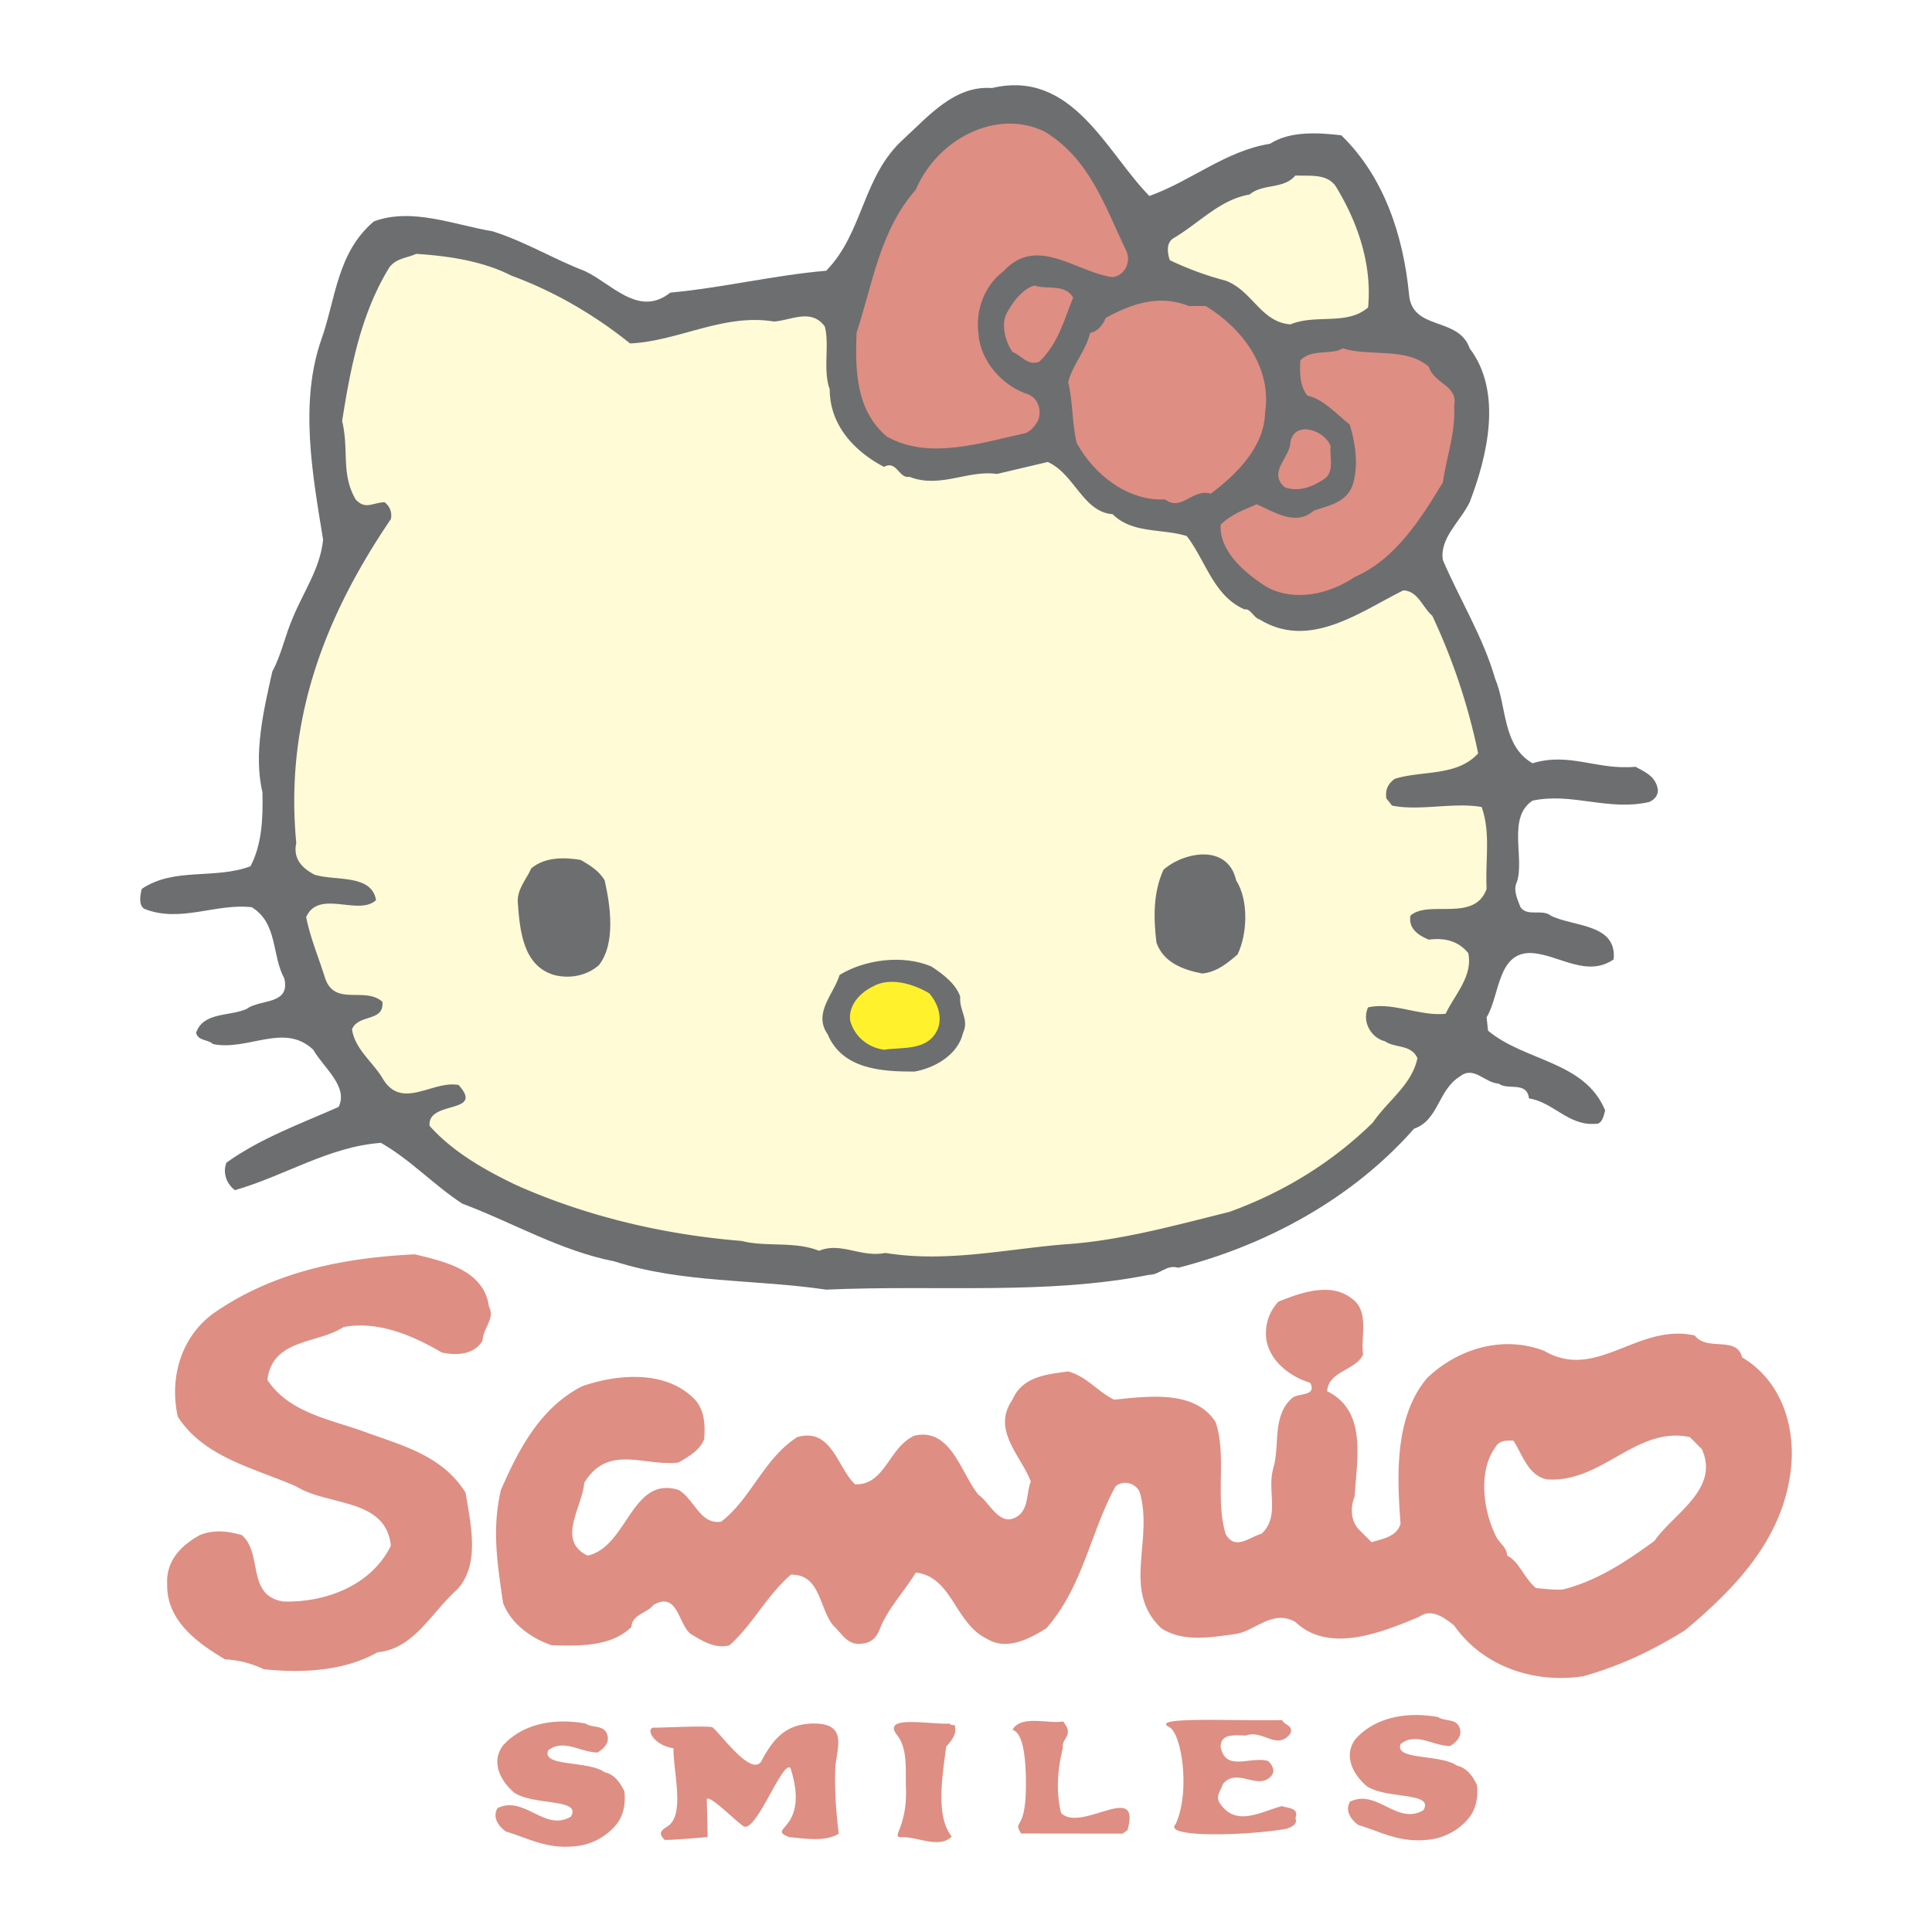
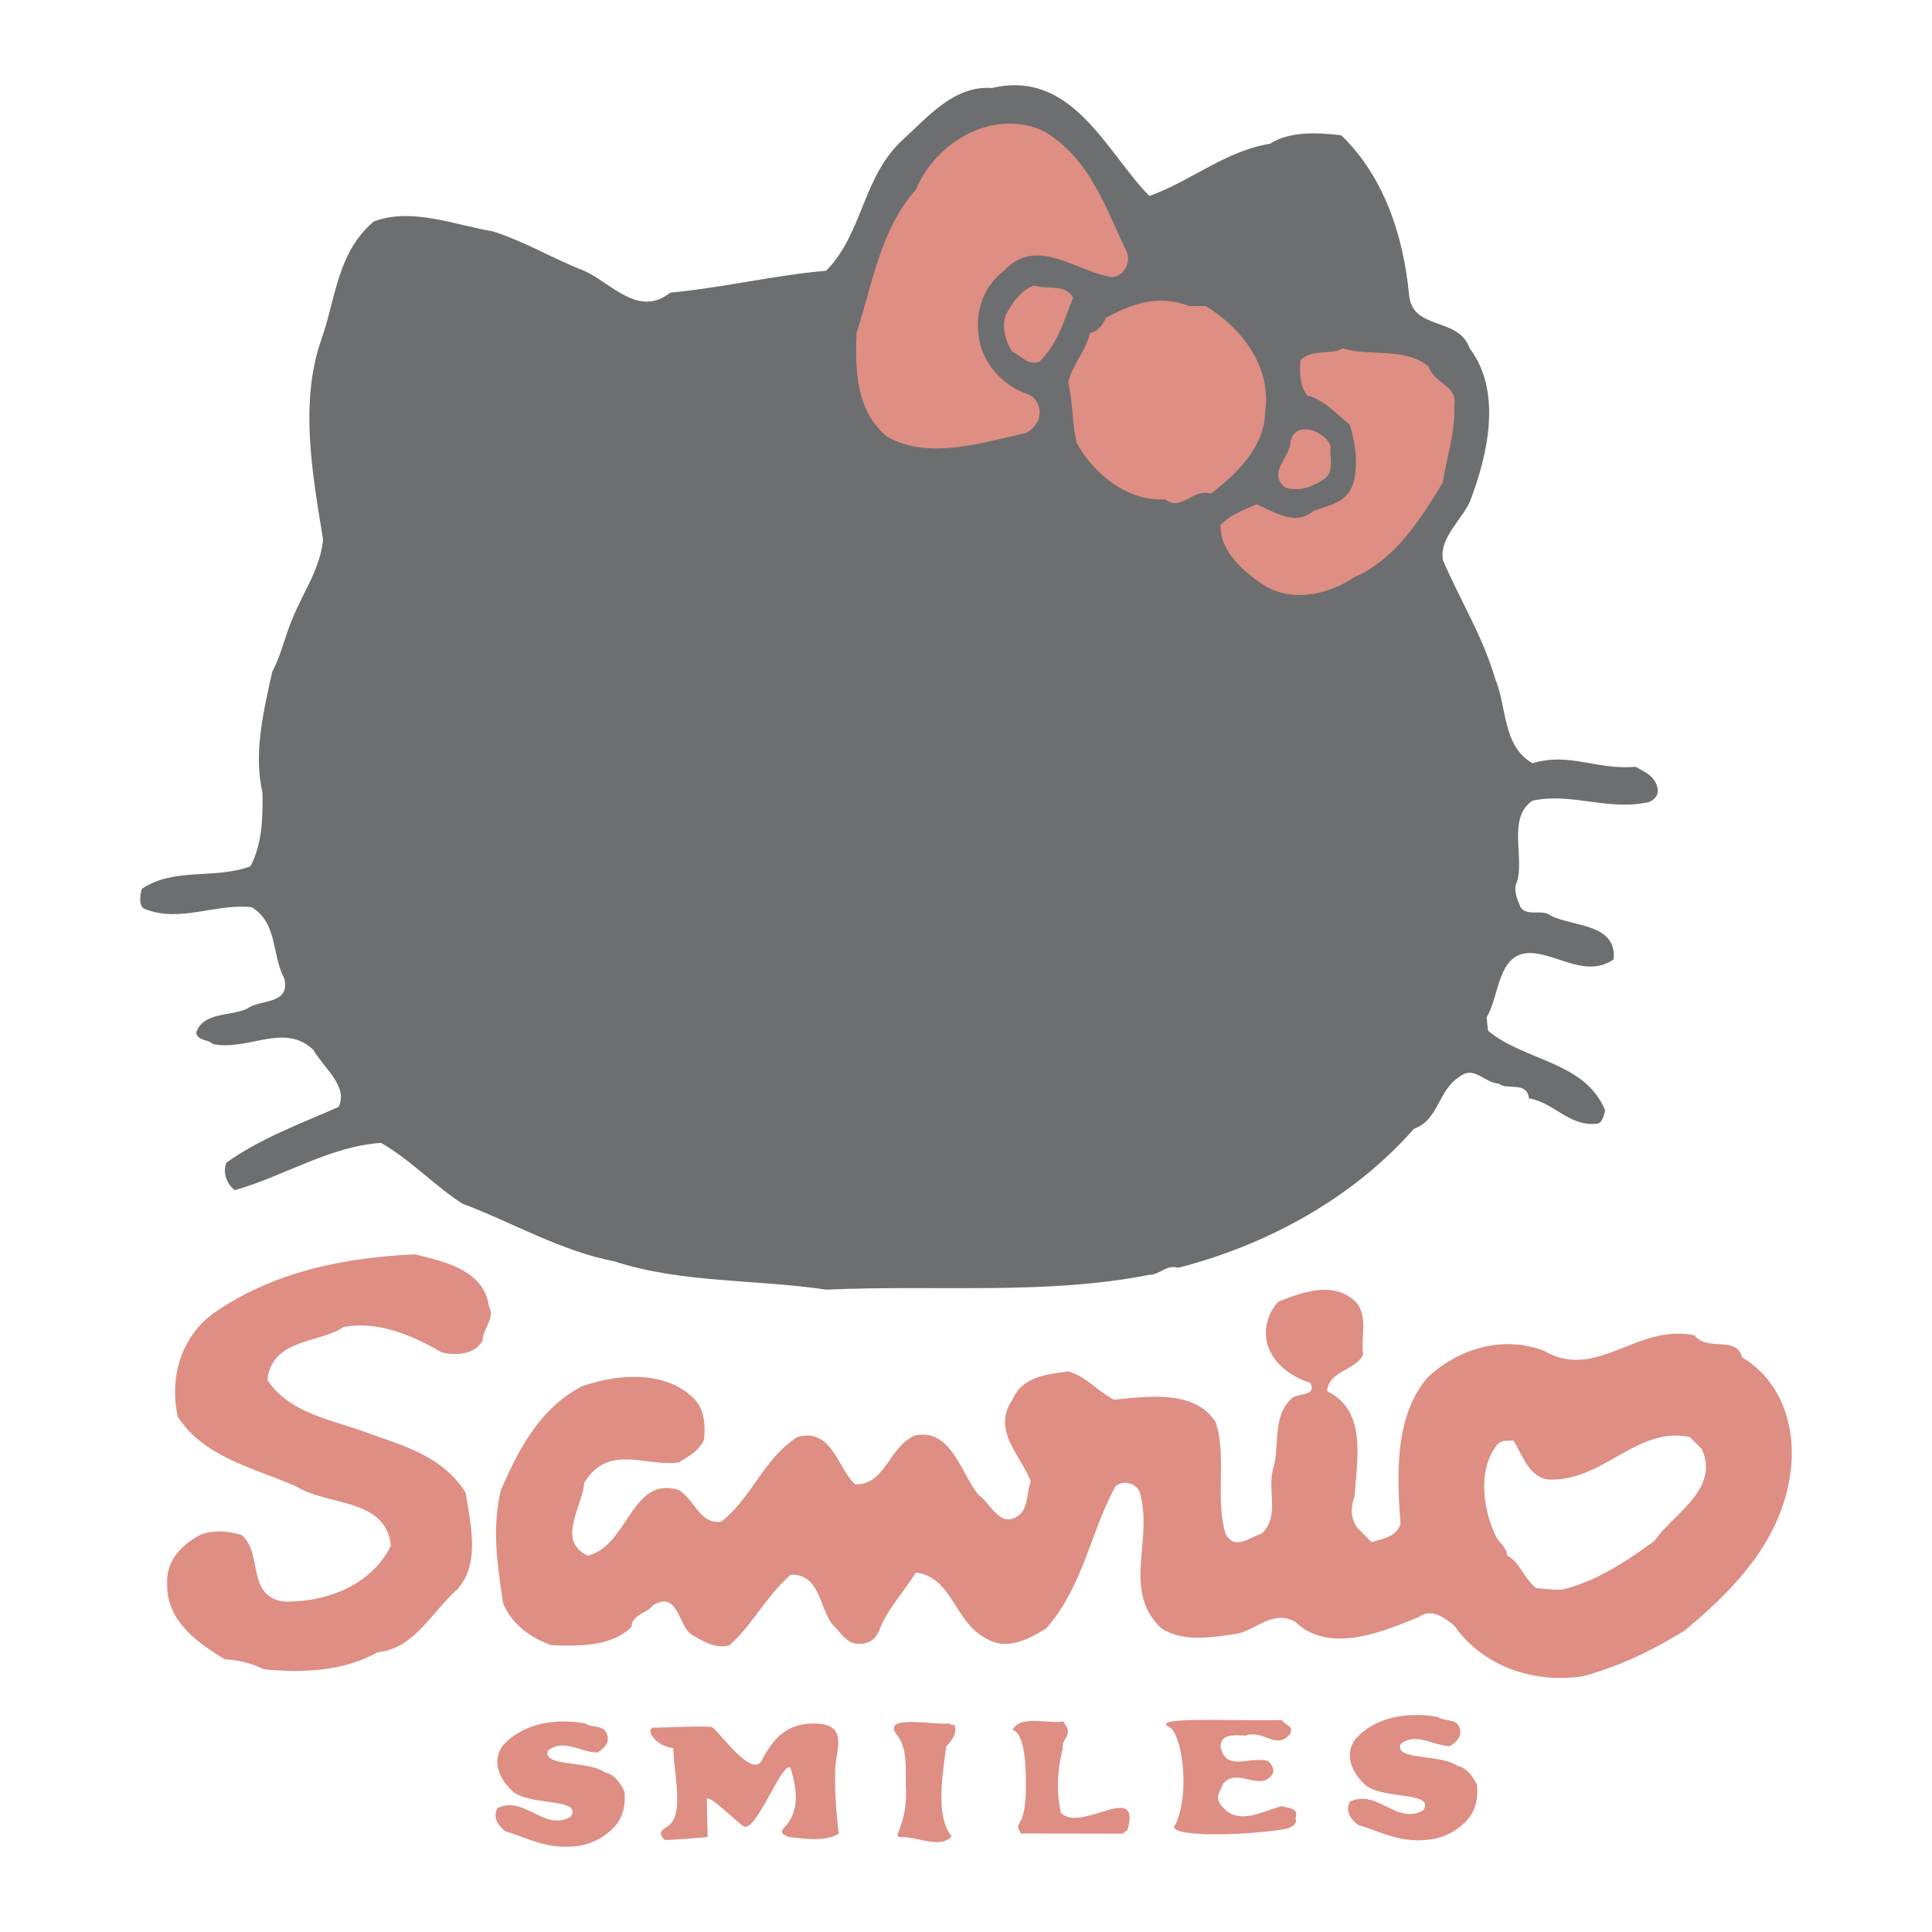
<svg xmlns="http://www.w3.org/2000/svg" width="2500" height="2500" viewBox="0 0 192.756 192.756">
  <g fill-rule="evenodd" clip-rule="evenodd">
    <path fill="#fff" d="M0 0h192.756v192.756H0V0z" />
    <path d="M114.672 19.552c4.152-1.479 7.602-4.505 12.037-5.209 1.971-1.268 4.717-1.126 7.109-.846 4.295 4.154 6.195 10.067 6.758 15.839.281 3.731 4.928 2.183 6.055 5.421 3.309 4.364 1.76 10.77 0 15.346-.916 1.901-3.027 3.59-2.676 5.773 1.689 3.942 4.014 7.673 5.211 11.826 1.195 2.816.703 6.688 3.73 8.448 3.73-1.126 6.406.704 10.277.352.916.494 1.9.915 2.182 2.042.213.704-.281 1.268-.844 1.479-4.084.915-7.674-.985-11.615-.141-2.535 1.689-.775 5.702-1.549 8.096-.422.844.07 1.759.352 2.534.703.985 2.182.14 3.027.844 2.252 1.126 6.617.775 6.266 4.365-2.676 1.83-5.422-.422-8.096-.634-3.52-.211-3.238 4.224-4.576 6.406l.141 1.338c3.73 3.097 9.645 3.026 11.686 7.954-.141.493-.281 1.408-.984 1.338-2.676.211-4.225-2.183-6.617-2.534-.211-1.761-2.113-.774-3.027-1.479-1.408-.07-2.465-1.83-3.873-.704-2.182 1.338-2.111 4.365-4.574 5.209-6.125 6.97-14.713 11.615-23.514 13.868-1.195-.352-1.83.704-2.885.704-10.35 2.041-21.049.986-32.242 1.479-7.18-1.056-14.36-.634-21.119-2.816-5.42-1.056-10.137-3.871-15.206-5.771-2.886-1.901-5.139-4.365-8.096-6.055-5.138.353-9.644 3.309-14.572 4.717-.774-.563-1.267-1.689-.845-2.746 3.449-2.463 7.392-3.871 11.193-5.561.986-2.042-1.478-3.872-2.534-5.702-2.887-2.745-6.477.141-9.996-.563-.493-.493-1.479-.281-1.69-1.126.704-2.112 3.379-1.619 5.068-2.394 1.267-.985 4.365-.353 3.731-3.027-1.267-2.322-.633-5.49-3.238-7.109-3.59-.423-7.181 1.619-10.771.14-.563-.422-.352-1.408-.211-1.971 3.238-2.182 7.251-.916 10.841-2.253 1.126-2.112 1.267-4.716 1.197-7.391-.916-3.872.141-8.236.985-12.038.915-1.689 1.267-3.59 2.041-5.35 1.056-2.604 2.746-4.928 3.027-7.814-1.056-6.477-2.394-13.728-.141-20.063 1.408-4.012 1.548-8.588 5.209-11.686 3.801-1.408 8.025.352 11.826.985 3.168.985 6.195 2.816 9.151 3.942 2.675 1.197 5.421 4.716 8.589 2.182 5.279-.493 10.489-1.76 15.557-2.182 3.731-3.802 3.59-9.433 7.744-13.164 2.464-2.253 5.068-5.35 8.799-5.068 8.028-1.902 11.407 6.405 15.702 10.77z" fill="#6d6e70" />
    <path d="M104.252 13.146c4.506 2.746 5.984 7.462 8.096 11.827.564 1.126-.141 2.534-1.338 2.675-3.52-.422-7.531-4.224-10.84-.633-1.973 1.478-2.887 3.942-2.535 6.406.211 2.675 2.465 5.139 4.928 5.914 1.057.422 1.408 1.689.986 2.675-.352.563-.633.915-1.197 1.197-4.295.915-9.644 2.746-13.868.352-3.098-2.605-3.167-6.617-3.027-10.348 1.619-4.928 2.323-10.208 5.913-14.29 2.112-5.001 8.025-8.169 12.882-5.775z" fill="#de8e83" />
-     <path d="M133.256 18.566c2.111 3.449 3.66 7.673 3.238 12.108-2.111 1.83-5.211.633-7.744 1.689-2.957-.211-3.801-3.379-6.477-4.365a30.959 30.959 0 0 1-5.561-2.041c-.211-.634-.422-1.69.352-2.183 2.535-1.479 4.646-3.872 7.604-4.365 1.336-1.126 3.379-.492 4.574-1.9 1.479.072 3.098-.21 4.014 1.057zM51.033 27.506c4.224 1.549 8.237 3.873 11.827 6.758 4.787-.21 9.363-3.026 14.361-2.182 1.76-.141 3.73-1.338 5.068.493.493 1.831-.211 4.365.493 6.265 0 3.59 2.464 6.195 5.42 7.744 1.268-.704 1.479 1.197 2.534.986 3.027 1.196 5.843-.704 8.729-.282l5.068-1.196c2.676 1.196 3.52 4.998 6.477 5.209 1.971 1.971 4.93 1.408 7.393 2.182 1.9 2.463 2.674 5.983 5.773 7.321.562-.141.914.845 1.477.985 4.998 3.097 10.066-.774 14.361-2.886 1.479.07 1.9 1.689 2.887 2.534a61.614 61.614 0 0 1 4.574 13.727c-2.111 2.323-5.561 1.689-8.305 2.535-.705.492-.986 1.126-.846 1.971l.562.704c2.746.563 6.125-.352 8.939.141.916 2.604.354 5.209.494 8.166-1.197 3.379-5.773 1.056-7.602 2.675-.213 1.337.844 1.971 1.828 2.394 1.621-.211 2.957.141 3.943 1.337.492 2.323-1.408 4.224-2.252 6.054-2.535.282-5.281-1.196-7.744-.633-.635 1.408.281 3.027 1.689 3.379.986.704 2.604.281 3.238 1.689-.564 2.675-2.957 4.224-4.436 6.406-4.152 4.083-9.08 7.039-14.361 8.939-5.42 1.338-10.91 2.887-16.543 3.239-5.842.492-11.755 1.829-17.739.845-2.464.492-4.435-1.127-6.617-.212-2.463-.985-5.279-.352-7.743-.985-7.814-.634-15.487-2.464-22.457-5.562-3.098-1.478-6.335-3.308-8.658-5.913-.282-2.604 5.561-1.126 2.886-4.083-2.604-.493-5.702 2.604-7.602-.704-.986-1.619-2.746-2.886-3.027-4.856.633-1.55 3.238-.704 3.027-2.746-1.76-1.548-4.717.493-5.703-2.323-.633-2.042-1.479-4.012-1.9-6.124 1.267-2.816 5.209-.07 6.969-1.689-.422-2.604-4.012-1.9-6.124-2.535-1.197-.633-2.183-1.548-1.831-3.167-1.196-12.46 3.027-22.879 9.434-32.312.141-.634-.07-1.267-.634-1.69-1.267.071-1.9.775-2.886-.281-1.479-2.604-.634-4.857-1.338-7.814.845-5.42 1.901-10.77 4.717-15.346.704-.915 1.76-.915 2.675-1.337 3.17.209 6.619.702 9.505 2.18z" fill="#fffbd6" />
    <path d="M107.068 29.688c-.916 2.253-1.479 4.575-3.379 6.406-1.197.422-1.76-.633-2.676-.985-.773-1.126-1.266-3.027-.352-4.224.492-.916 1.479-2.112 2.535-2.394 1.337.424 3.029-.21 3.872 1.197zM120.303 30.534c3.59 2.182 6.617 6.124 5.914 10.629-.07 3.45-2.887 6.195-5.422 8.095-1.83-.563-2.887 1.831-4.576.563-3.59.211-7.039-2.393-8.799-5.632-.492-2.112-.352-3.942-.844-6.054.422-1.76 1.76-3.098 2.182-4.928.703-.07 1.338-.845 1.549-1.479 2.533-1.408 5.35-2.394 8.307-1.196h1.689v.002zM142.547 36.587c.564 1.76 2.957 1.831 2.535 3.942.141 2.746-.775 5.069-1.127 7.603-2.182 3.59-4.715 7.673-8.799 9.433-2.465 1.689-5.984 2.534-8.799.985-2.113-1.337-4.717-3.52-4.576-6.194 1.055-1.056 2.322-1.479 3.59-2.042 1.689.704 3.871 2.252 5.703.634 1.408-.493 3.236-.774 3.871-2.535.633-1.9.281-4.224-.281-6.054-1.268-.985-2.605-2.534-4.225-2.886-.773-.986-.773-2.252-.703-3.52 1.127-1.196 3.098-.492 4.223-1.196 2.746.845 6.336-.141 8.588 1.83z" fill="#de8e83" />
    <path d="M132.762 44.542c-.139.915.424 2.535-.633 3.238-1.127.774-2.533 1.337-3.941.845-1.76-1.548.562-2.957.562-4.576.492-2.182 3.52-1.055 4.012.493z" fill="#de8e83" />
    <path d="M123.33 87.835c1.266 1.971 1.125 5.35.141 7.392-1.057.916-2.111 1.76-3.52 1.901-1.83-.353-3.873-1.056-4.576-3.098-.281-2.394-.352-4.928.703-7.251 1.973-1.759 6.406-2.675 7.252 1.056zM60.326 87.835c.562 2.464 1.126 6.265-.563 8.448-1.197 1.056-2.887 1.407-4.506.985-3.026-.915-3.378-4.294-3.59-7.11-.141-1.408.844-2.394 1.337-3.52 1.338-1.126 3.238-1.126 4.928-.845.845.494 1.831 1.057 2.394 2.042zM95.805 99.45c-.141 1.338.915 2.253.281 3.591-.493 2.182-2.816 3.52-4.857 3.872-3.238 0-7.18-.211-8.659-3.731-1.478-2.112.634-4.013 1.197-5.913 2.535-1.549 6.335-2.042 9.152-.845 1.197.774 2.463 1.76 2.886 3.026z" fill="#6d6e70" />
-     <path d="M92.708 99.099c.845.985 1.338 2.323.845 3.591-.985 2.182-3.45 1.76-5.35 2.041-1.619-.211-2.957-1.337-3.379-2.887-.211-1.478.915-2.745 2.182-3.378 1.76-1.057 4.153-.282 5.702.633z" fill="#fff22d" />
    <path d="M48.781 130.354c.634 1.197-.563 2.111-.633 3.379-.775 1.408-2.605 1.549-4.083 1.197-2.886-1.69-6.335-3.168-9.785-2.535-2.535 1.689-7.11 1.127-7.603 5.28 2.183 3.309 6.336 3.942 9.785 5.209 3.66 1.338 7.673 2.323 9.996 6.054.493 3.168 1.479 7.11-.845 9.645-2.675 2.394-4.294 5.913-7.955 6.266-3.237 1.83-7.32 2.111-11.333 1.689a10.16 10.16 0 0 0-3.872-.986c-2.746-1.619-5.843-3.871-5.772-7.461-.141-2.323 1.338-3.872 3.238-4.928 1.338-.563 2.815-.423 4.224 0 2.112 1.9.423 5.983 4.083 6.617 4.153.141 8.8-1.549 10.771-5.562-.493-4.787-6.266-3.942-9.434-5.914-4.152-1.829-9.221-2.886-11.826-6.969-.845-3.801.282-7.884 3.52-10.277 5.842-4.083 12.741-5.562 20.133-5.913 2.885.704 6.898 1.549 7.391 5.209zM173.803 135.423c-.492-2.183-3.52-.562-4.715-2.183-5.703-1.267-9.785 4.576-14.994 1.549-4.154-1.619-8.66-.211-11.688 2.675-3.309 3.872-3.027 9.855-2.674 14.572-.422 1.338-1.83 1.479-2.887 1.83l-1.338-1.338c-.773-.914-.773-2.182-.352-3.237.211-3.731 1.268-8.519-2.746-10.489.141-2.041 2.816-2.041 3.592-3.66-.283-1.76.703-4.365-1.197-5.632-2.113-1.619-5.139-.493-7.25.352-.986 1.056-1.408 2.394-1.197 3.872.422 2.183 2.463 3.66 4.363 4.224.705 1.408-1.266.985-1.83 1.549-1.971 1.76-1.195 4.646-1.83 6.898-.703 2.323.703 4.857-1.197 6.618-1.125.281-2.674 1.76-3.59 0-1.055-3.591.141-7.744-.984-11.123-2.041-3.238-6.688-2.604-10.137-2.253-1.691-.845-2.746-2.323-4.576-2.815-2.113.281-4.576.492-5.562 2.815-2.111 3.027.846 5.562 1.83 8.166-.492 1.196-.141 3.027-1.689 3.66-1.549.634-2.463-1.618-3.52-2.322-1.759-2.112-2.745-6.759-6.406-5.913-2.604 1.196-2.886 4.928-5.913 4.857-1.76-1.619-2.323-5.703-5.773-4.717-3.379 2.182-4.576 6.124-7.603 8.447-2.112.281-2.605-2.182-4.224-3.168-4.717-1.479-5.069 5.632-9.081 6.547-3.168-1.479-.493-4.928-.353-7.251 2.394-3.942 5.984-1.618 9.434-2.041.915-.563 2.112-1.196 2.534-2.323.141-1.619 0-3.168-1.197-4.224-2.886-2.675-7.533-2.253-10.982-1.056-4.224 2.182-6.336 6.335-8.096 10.348-.915 3.942-.352 7.321.211 11.264.844 2.182 2.957 3.59 4.857 4.224 2.534.07 5.913.211 7.955-1.83.071-1.268 1.549-1.338 2.182-2.183 2.464-1.408 2.464 1.9 3.731 2.887 1.056.633 2.464 1.548 3.872 1.126 2.252-1.972 3.731-4.998 6.125-7.04 2.957-.07 2.815 3.379 4.224 5.068.845.774 1.337 1.901 2.675 1.83 1.83-.07 1.865-1.548 2.393-2.393.845-1.619 2.183-3.098 3.168-4.717 3.66.422 3.872 5.068 7.11 6.617 1.971 1.197 4.223 0 5.912-1.056 3.66-4.153 4.365-9.504 6.898-14.15.705-.633 1.902-.422 2.395.493 1.479 4.857-1.83 9.855 2.182 13.657 2.184 1.407 4.928.915 7.463.563 1.971-.353 3.66-2.465 5.912-1.197 3.381 3.238 8.73.985 12.32-.493 1.268-.915 2.535.071 3.52.845 2.744 3.942 7.744 5.843 12.883 5.068 3.73-1.055 6.828-2.533 10.137-4.575 5.068-4.224 9.504-8.94 10.488-15.417.707-4.434-.631-9.361-4.785-11.825zm-8.729 18.303c-2.885 2.112-5.771 4.013-9.15 4.857-.775.07-1.83-.07-2.676-.141-1.197-.986-1.689-2.675-2.887-3.238 0-.774-.703-1.197-1.057-1.83-1.266-2.464-1.898-6.477-.139-8.94.422-.774 1.125-.704 1.828-.704.916 1.408 1.48 3.52 3.381 3.872 5.49.352 8.869-5.351 14.219-4.224l1.197 1.196c1.831 4.013-2.886 6.477-4.716 9.152zM106.436 172.31c.422.986-.541 1.197-.4 2.112-.562 2.253-.668 4.412-.176 6.453 1.973 2.041 8.037-3.285 6.629 1.713l-.492.353-10.125-.013c-.846-1.407.41-.116.48-4.423.033-2.052-.07-5.608-1.338-5.913.846-1.549 3.59-.563 5.068-.845l.354.563zM127.906 171.606c.281.562 1.125.492.844 1.337-1.338 1.76-2.746-.422-4.436.212-.984 0-2.533-.281-2.533 1.126.492 2.534 2.957.915 4.717 1.408.422.352.773.985.352 1.478-1.338 1.549-3.449-.914-4.857.846-.211.703-.799 1.208-.234 1.982 1.619 2.323 4.176.692 6.148.199.492.211 1.76.141 1.336 1.197.281.633-.492.915-.844 1.056-3.871.704-12.484.938-11.1-.458 1.479-3.238.609-9.033-.645-9.68-2.148-1.113 7.239-.562 11.252-.703zM60.607 173.155c.211.774-.422 1.338-.985 1.689-1.69 0-3.379-1.408-4.928-.211-.693 1.666 3.942.984 5.631 2.182.985.211 1.549 1.056 1.971 1.9.141 1.338-.108 2.568-.985 3.521a6.05 6.05 0 0 1-4.142 1.982c-2.699.235-4.458-.821-6.699-1.49-.774-.563-1.338-1.407-.845-2.323 2.675-1.337 4.717 2.394 7.321.846 1.161-1.843-3.649-1.08-5.632-2.394-1.338-1.127-2.394-3.027-1.126-4.717 1.971-2.183 5.139-2.745 8.236-2.183.704.494 1.902.071 2.183 1.198zM95.242 172.099c.282.986-.352 1.549-.845 2.183-.352 2.815-1.091 6.887.552 8.94-1.127 1.196-3.156.141-4.775.07-1.561.105.375-.657.211-4.928-.067-1.74.211-3.802-.845-5.209-1.749-2.136 3.379-1.057 5.209-1.197.141.211.352.141.493.141zM83.333 176.534c-.061 2.002.059 4.106.352 6.406-1.337.844-3.379.492-4.928.352-2.464-.95 2.112-.599.117-6.875-.763-.998-3.52 6.746-4.751 5.748-1.056-.773-3.813-3.578-3.602-2.463l.082 3.578s-3.168.293-4.283.293c-.774-.774-.234-.997.352-1.408 1.696-1.188.458-5.631.528-7.743-2.112-.293-2.91-2.194-1.818-2.053 2.522-.06 4.529-.176 5.631-.06.47.06 4.166 5.515 5.068 3.168 1.197-2.182 2.5-3.52 5.139-3.52 3.524.001 2.172 2.642 2.113 4.577zM145.662 172.51c.213.774-.422 1.337-.984 1.689-1.689 0-3.379-1.408-4.928-.212-.693 1.667 3.941.986 5.631 2.183.986.211 1.549 1.056 1.973 1.9.141 1.338-.109 2.568-.986 3.521a6.05 6.05 0 0 1-4.143 1.982c-2.697.234-4.457-.821-6.699-1.49-.773-.563-1.338-1.408-.844-2.323 2.674-1.337 4.717 2.394 7.32.846 1.162-1.843-3.648-1.079-5.631-2.394-1.338-1.127-2.395-3.027-1.127-4.717 1.971-2.183 5.139-2.745 8.236-2.183.706.494 1.901.071 2.182 1.198z" fill="#de8e83" />
  </g>
</svg>